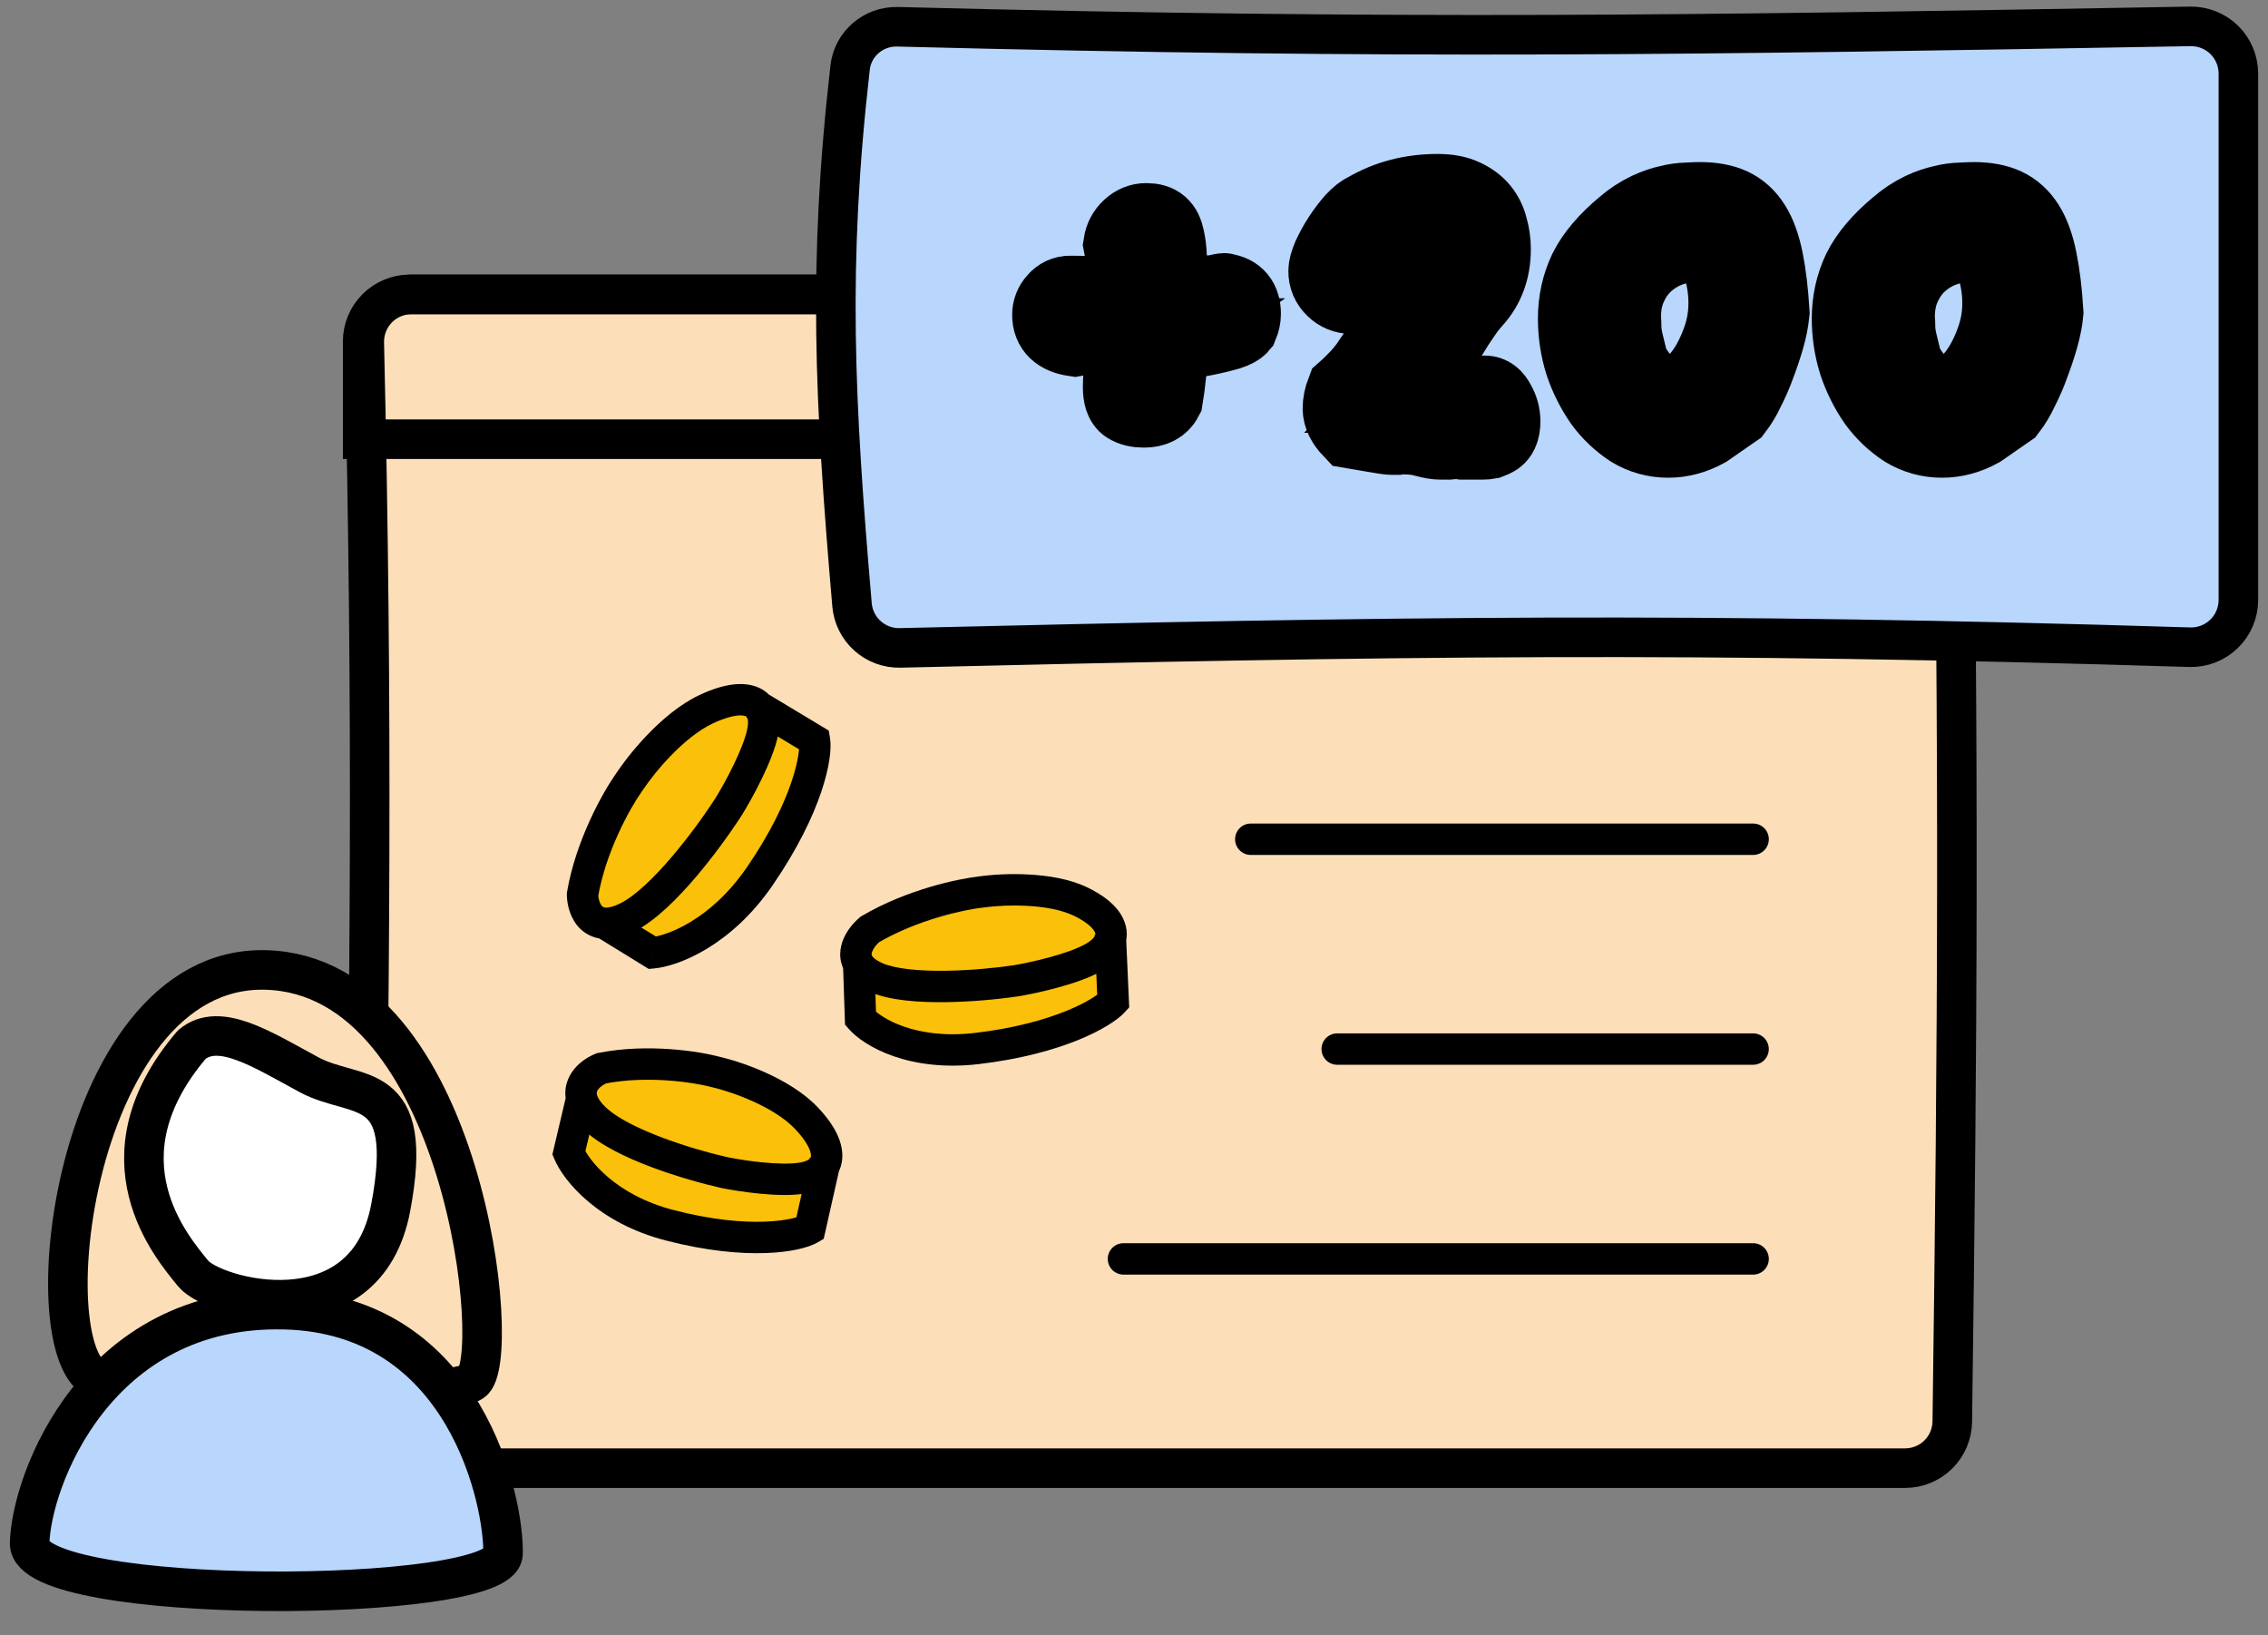
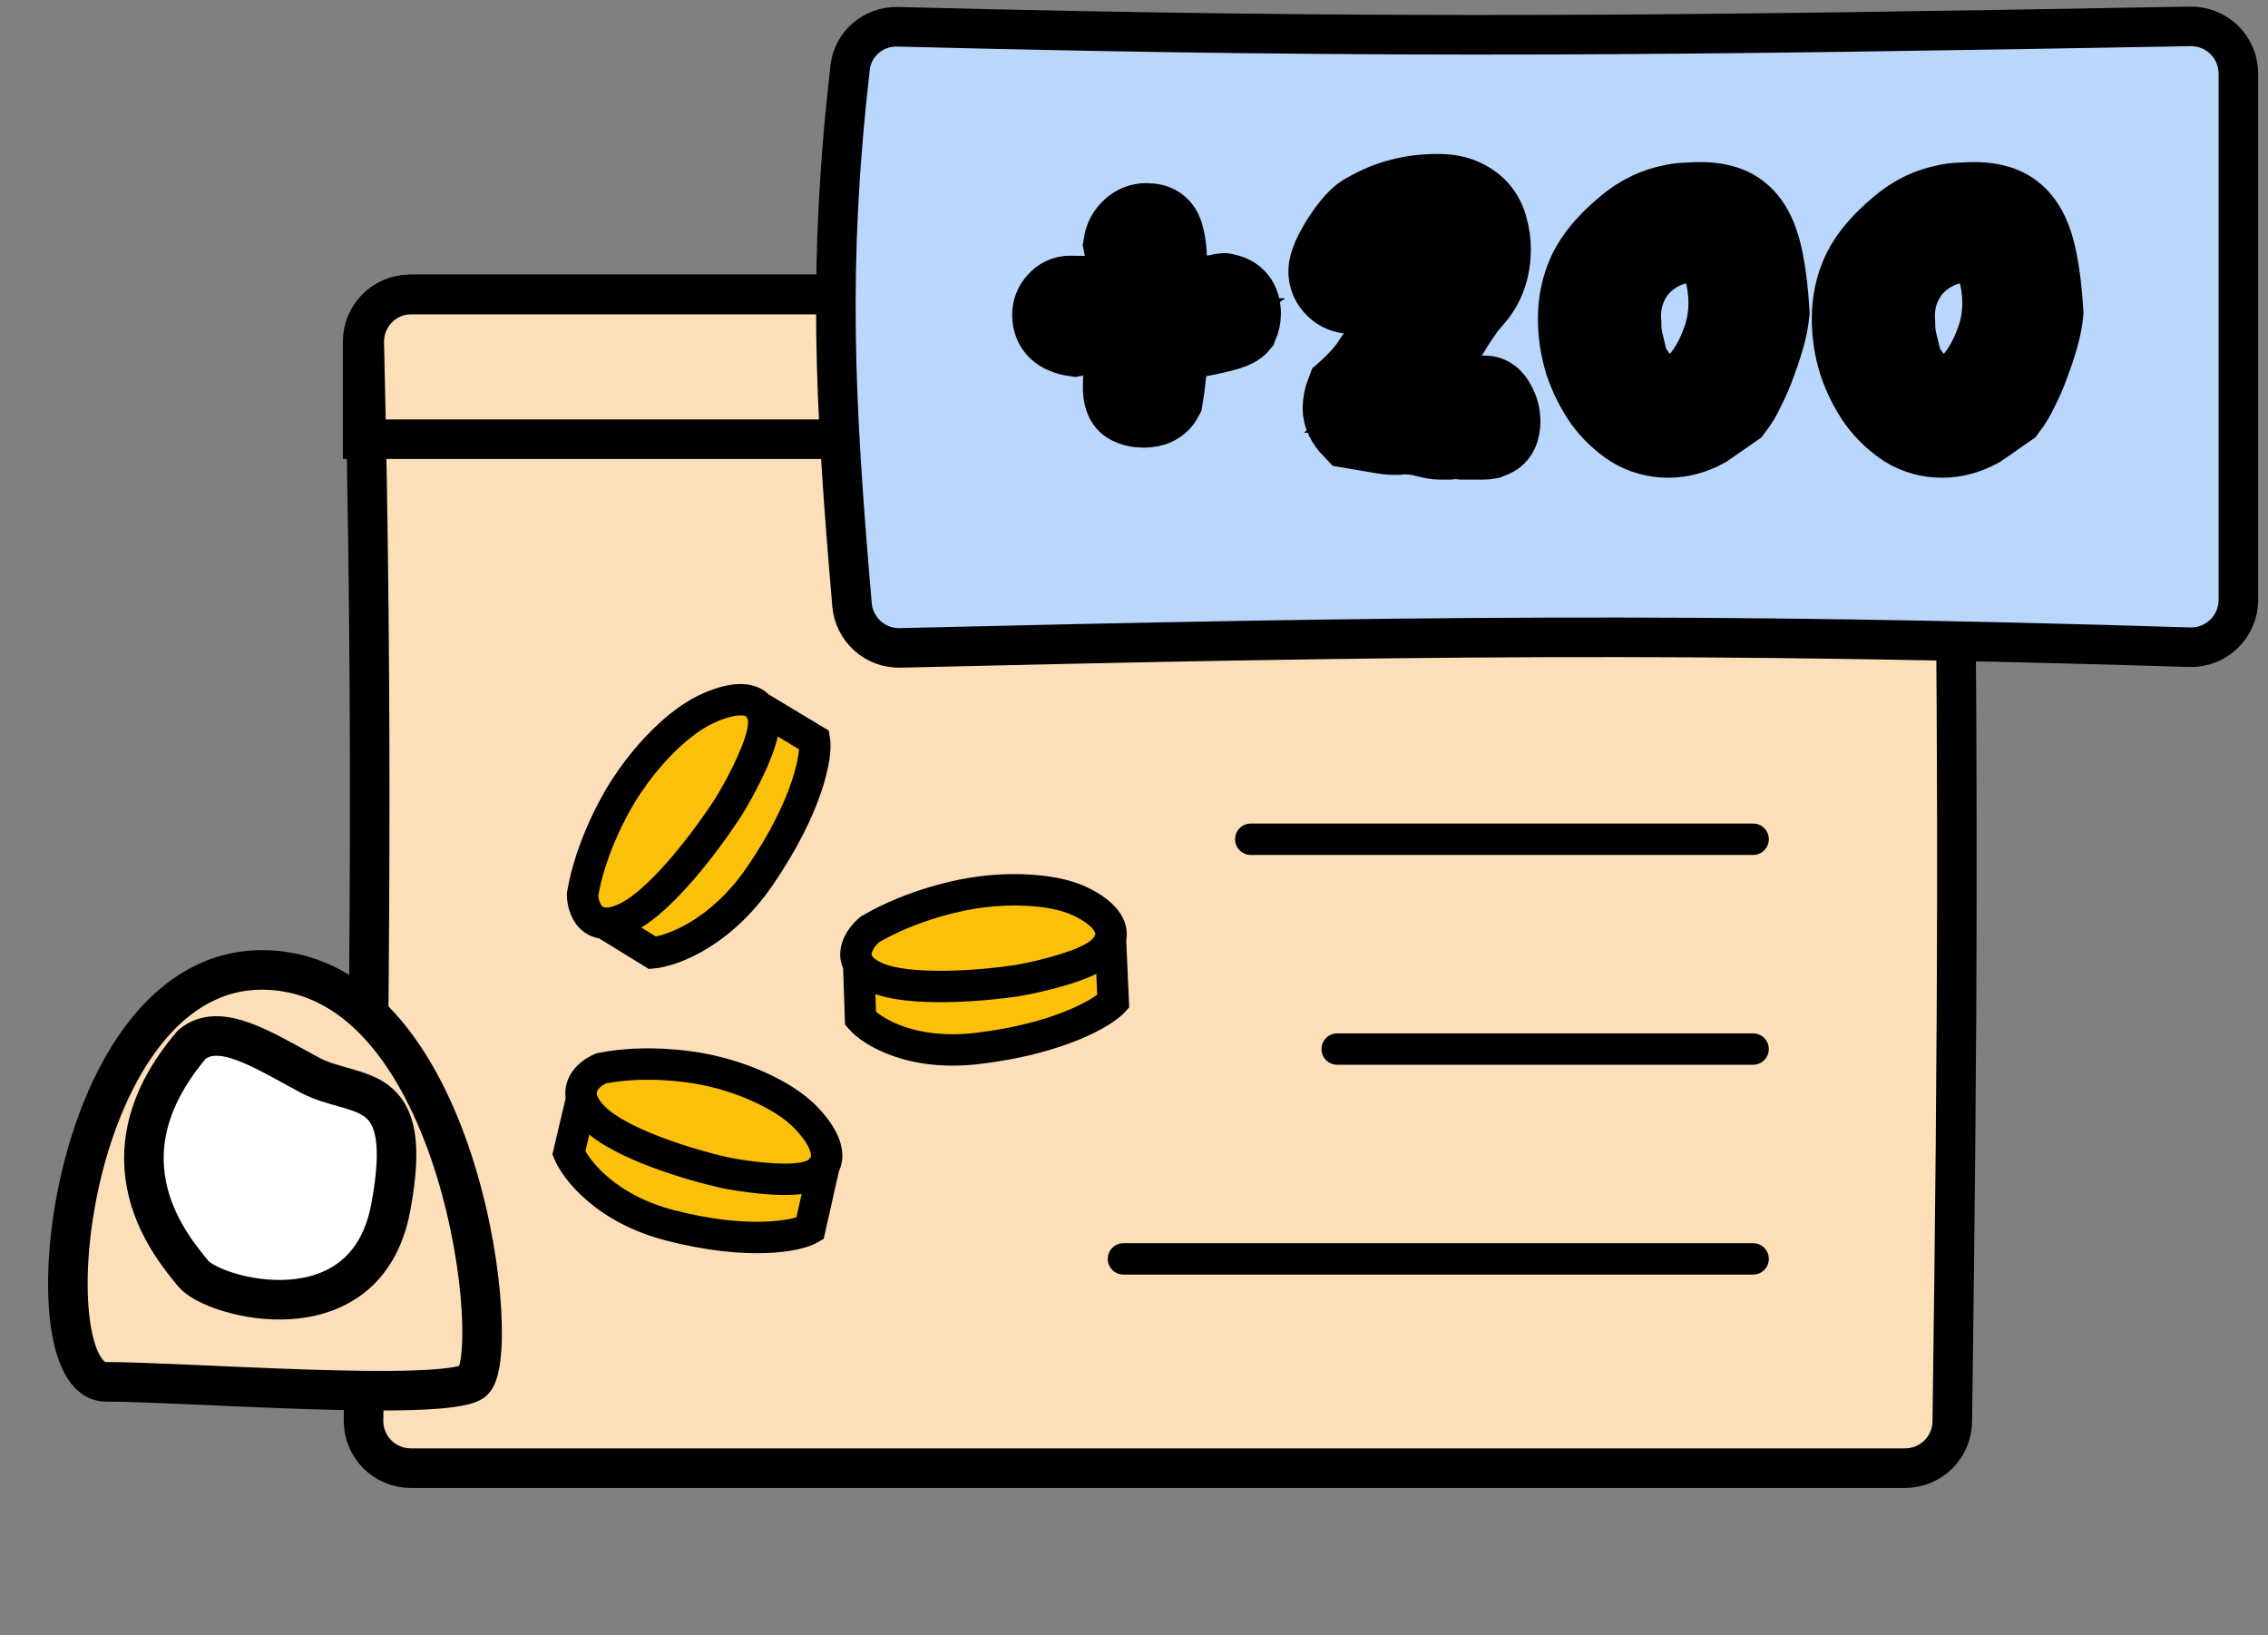
<svg xmlns="http://www.w3.org/2000/svg" width="86" height="62" viewBox="0 0 86 62" fill="none">
  <rect x="0" y="0" width="86" height="62" fill="#808080" stroke="none" />
  <path d="M15.599 11.161H72.251C73.223 11.161 74.019 11.947 74.034 12.922C74.284 29.163 74.234 38.761 74.029 53.898C74.023 54.367 73.832 54.816 73.498 55.146C73.164 55.476 72.714 55.662 72.244 55.663H15.569C15.332 55.662 15.098 55.615 14.88 55.523C14.662 55.431 14.464 55.297 14.298 55.128C14.132 54.959 14.002 54.76 13.913 54.54C13.825 54.32 13.782 54.085 13.785 53.849L13.813 51.859C14.016 37.203 14.15 27.523 13.813 12.999C13.807 12.761 13.849 12.523 13.936 12.301C14.023 12.079 14.154 11.876 14.32 11.705C14.486 11.534 14.685 11.398 14.905 11.305C15.125 11.211 15.361 11.162 15.599 11.161Z" fill="#FCDFB9" stroke="black" stroke-width="1.5" />
  <path d="M23.809 34.771C23.446 34.955 23.155 35.019 22.923 35.004C22.292 34.962 22.098 34.333 22.09 33.916C22.397 32.087 23.371 30.352 23.819 29.712C24.262 29.028 25.472 27.506 26.765 26.895C27.786 26.413 28.462 26.435 28.77 26.794C28.949 27.004 29.002 27.328 28.924 27.731C28.755 28.609 27.996 29.989 27.637 30.571C26.923 31.685 25.16 34.085 23.809 34.771Z" fill="#FBC00A" />
  <path d="M22.923 35.004L24.744 36.126C25.48 36.06 27.322 35.388 28.806 33.227C30.662 30.524 30.977 28.604 30.884 28.066L28.77 26.795C28.949 27.004 29.002 27.327 28.924 27.731C28.755 28.609 27.996 29.989 27.637 30.571C26.923 31.685 25.16 34.085 23.809 34.771C23.446 34.955 23.155 35.019 22.923 35.004Z" fill="#FBC00A" />
  <path d="M24.743 36.126L24.431 36.633L24.6 36.736L24.796 36.718L24.743 36.126ZM30.884 28.066L31.471 27.965L31.424 27.697L31.191 27.557L30.884 28.066ZM22.089 33.916L21.502 33.817L21.494 33.873V33.928L22.089 33.916ZM23.818 29.712L24.306 30.053L24.312 30.045L24.318 30.036L23.818 29.712ZM27.637 30.571L28.139 30.891L28.143 30.883L27.637 30.571ZM30.298 28.167C30.319 28.288 30.302 28.787 30.012 29.644C29.733 30.472 29.216 31.579 28.316 32.89L29.297 33.564C30.253 32.171 30.822 30.967 31.14 30.026C31.448 29.112 31.544 28.383 31.471 27.965L30.298 28.167ZM28.316 32.89C26.923 34.917 25.237 35.485 24.691 35.533L24.796 36.718C25.722 36.636 27.72 35.861 29.297 33.564L28.316 32.89ZM22.676 34.015C22.965 32.302 23.89 30.647 24.306 30.053L23.33 29.371C22.852 30.055 21.83 31.874 21.502 33.817L22.676 34.015ZM24.318 30.036C24.639 29.555 25.002 29.104 25.402 28.687C25.901 28.169 26.467 27.694 27.018 27.433L26.511 26.357C25.77 26.708 25.084 27.3 24.543 27.865C24.091 28.335 23.681 28.845 23.319 29.388L24.318 30.036ZM28.34 27.619C28.271 27.977 28.068 28.483 27.817 29.002C27.571 29.51 27.301 29.983 27.131 30.258L28.143 30.883C28.332 30.578 28.622 30.069 28.887 29.522C29.147 28.986 29.409 28.364 29.509 27.844L28.34 27.619ZM27.136 30.25C26.639 31.015 26.096 31.749 25.508 32.447C24.812 33.269 24.099 33.956 23.541 34.239L24.078 35.301C24.869 34.9 25.714 34.045 26.416 33.217C27.038 32.478 27.614 31.701 28.139 30.891L27.136 30.25ZM22.61 35.511L24.431 36.633L25.056 35.62L23.234 34.498L22.61 35.511ZM31.191 27.557L29.076 26.285L28.463 27.305L30.578 28.576L31.191 27.557ZM28.317 27.182C28.33 27.196 28.401 27.302 28.34 27.619L29.509 27.844C29.603 27.353 29.567 26.812 29.222 26.408L28.317 27.182ZM23.541 34.239C23.236 34.394 23.053 34.416 22.961 34.41L22.883 35.597C23.256 35.622 23.656 35.516 24.079 35.301L23.54 34.24L23.541 34.239ZM27.018 27.433C27.488 27.211 27.828 27.131 28.052 27.124C28.268 27.118 28.316 27.179 28.317 27.182L29.222 26.408C28.918 26.051 28.473 25.922 28.018 25.935C27.57 25.947 27.061 26.096 26.511 26.357L27.018 27.433ZM28.305 27.21L28.464 27.305L29.076 26.285L28.919 26.19L28.305 27.21ZM22.961 34.41C22.925 34.41 22.889 34.4 22.858 34.38C22.827 34.358 22.801 34.329 22.783 34.295C22.719 34.175 22.685 34.041 22.684 33.904L21.494 33.928C21.5 34.207 21.565 34.579 21.762 34.906C21.876 35.106 22.039 35.273 22.235 35.394C22.43 35.515 22.653 35.585 22.883 35.597L22.961 34.41ZM23.234 34.498L23.226 34.492L22.602 35.505L22.61 35.511L23.234 34.498Z" fill="black" />
  <path d="M33.21 37.056C32.874 36.907 32.67 36.733 32.56 36.552C32.262 36.06 32.657 35.512 32.982 35.239C34.587 34.294 36.468 33.897 37.207 33.817C37.98 33.706 39.816 33.622 40.975 34.183C41.893 34.627 42.23 35.141 42.108 35.598C42.036 35.864 41.809 36.111 41.449 36.312C40.668 36.751 39.179 37.077 38.533 37.185C37.279 37.373 34.458 37.613 33.21 37.056Z" fill="#FBC00A" />
  <path d="M32.56 36.552L32.63 38.615C33.068 39.116 34.565 40.043 37.049 39.752C40.156 39.386 41.837 38.387 42.213 37.973L42.108 35.598C42.036 35.864 41.809 36.111 41.449 36.312C40.668 36.751 39.179 37.077 38.533 37.185C37.279 37.373 34.458 37.613 33.21 37.056C32.874 36.907 32.67 36.734 32.56 36.552Z" fill="#FBC00A" />
  <path d="M32.63 38.615L32.035 38.636L32.043 38.847L32.181 39.007L32.63 38.615ZM42.213 37.973L42.653 38.374L42.818 38.191L42.807 37.947L42.213 37.973ZM32.982 35.239L32.681 34.727L32.637 34.752L32.599 34.784L32.982 35.239ZM37.207 33.817L37.272 34.409L37.283 34.408L37.293 34.406L37.207 33.817ZM38.533 37.185L38.622 37.773L38.631 37.772L38.533 37.185ZM41.772 37.573C41.674 37.681 41.258 37.994 40.431 38.329C39.628 38.655 38.484 38.984 36.98 39.161L37.119 40.343C38.722 40.154 39.971 39.8 40.88 39.432C41.763 39.073 42.376 38.678 42.653 38.374L41.773 37.573L41.772 37.573ZM36.98 39.161C34.66 39.434 33.368 38.556 33.077 38.224L32.181 39.007C32.767 39.676 34.469 40.654 37.119 40.343L36.98 39.161ZM33.283 35.752C34.796 34.861 36.589 34.483 37.272 34.409L37.144 33.226C36.346 33.312 34.377 33.726 32.68 34.727L33.283 35.752ZM37.293 34.406C37.831 34.336 38.375 34.315 38.917 34.342C39.586 34.376 40.242 34.489 40.718 34.718L41.236 33.647C40.55 33.316 39.708 33.19 38.976 33.154C38.357 33.122 37.737 33.147 37.122 33.228L37.293 34.406ZM41.158 35.793C40.834 35.976 40.325 36.151 39.785 36.298C39.255 36.442 38.74 36.547 38.434 36.598L38.631 37.772C39.124 37.686 39.613 37.578 40.096 37.446C40.657 37.294 41.283 37.088 41.74 36.832L41.158 35.793ZM38.445 36.596C37.84 36.687 36.848 36.792 35.861 36.805C34.843 36.819 33.945 36.733 33.452 36.514L32.968 37.6C33.723 37.937 34.859 38.009 35.878 37.995C36.796 37.98 37.713 37.905 38.622 37.773L38.444 36.597L38.445 36.596ZM31.966 36.572L32.035 38.636L33.225 38.595L33.155 36.532L31.966 36.572ZM42.807 37.947L42.702 35.571L41.513 35.624L41.618 37.999L42.807 37.947ZM41.532 35.444C41.52 35.492 41.447 35.631 41.158 35.793L41.74 36.832C42.171 36.59 42.553 36.235 42.682 35.752L41.532 35.443V35.444ZM33.452 36.513C33.185 36.394 33.095 36.288 33.069 36.243L32.051 36.86C32.244 37.178 32.563 37.419 32.968 37.6L33.452 36.514L33.452 36.513ZM40.718 34.718C41.13 34.918 41.352 35.107 41.458 35.246C41.553 35.37 41.537 35.427 41.532 35.444L42.682 35.752C42.799 35.312 42.676 34.882 42.405 34.525C42.143 34.182 41.74 33.892 41.236 33.647L40.718 34.718ZM41.505 35.446L41.513 35.624L42.702 35.571L42.694 35.394L41.505 35.446ZM33.069 36.243C33.049 36.211 33.033 36.166 33.083 36.053C33.138 35.926 33.251 35.791 33.365 35.694L32.599 34.784C32.389 34.961 32.142 35.236 31.993 35.574C31.839 35.926 31.773 36.401 32.051 36.86L33.069 36.243ZM33.155 36.532V36.522L31.965 36.562L31.966 36.572L33.155 36.532Z" fill="black" />
  <path d="M22.53 42.385C22.256 42.114 22.112 41.868 22.057 41.648C21.91 41.053 22.427 40.656 22.804 40.503C24.559 40.154 26.425 40.451 27.139 40.642C27.893 40.814 29.633 41.403 30.569 42.383C31.307 43.156 31.486 43.788 31.248 44.196C31.11 44.434 30.831 44.594 30.441 44.663C29.592 44.811 28.112 44.589 27.478 44.459C26.254 44.187 23.55 43.392 22.531 42.385H22.53Z" fill="#FBC00A" />
  <path d="M22.057 41.649L21.57 43.715C21.846 44.371 22.998 45.837 25.402 46.456C28.408 47.231 30.249 46.857 30.711 46.586L31.248 44.196C31.11 44.434 30.831 44.594 30.441 44.663C29.592 44.811 28.112 44.589 27.478 44.459C26.254 44.187 23.55 43.392 22.531 42.385C22.256 42.114 22.112 41.868 22.057 41.649Z" fill="#FBC00A" />
  <path d="M21.57 43.715L20.991 43.579L20.946 43.768L21.022 43.946L21.57 43.715ZM30.711 46.586L31.012 47.099L31.234 46.968L31.291 46.717L30.711 46.586ZM22.804 40.503L22.688 39.92L22.633 39.93L22.581 39.952L22.804 40.503ZM27.139 40.642L26.985 41.217L26.996 41.219L27.007 41.222L27.139 40.642ZM27.478 44.459L27.349 45.04L27.359 45.042L27.478 44.459ZM30.409 46.072C30.306 46.133 29.851 46.289 28.989 46.318C28.158 46.348 27.003 46.255 25.551 45.88L25.253 47.033C26.806 47.433 28.075 47.541 29.03 47.508C29.957 47.477 30.653 47.31 31.012 47.099L30.409 46.072ZM25.551 45.88C23.316 45.304 22.318 43.96 22.119 43.484L21.022 43.946C21.373 44.782 22.68 46.37 25.253 47.033L25.551 45.88ZM22.919 41.087C24.558 40.762 26.328 41.041 26.985 41.217L27.294 40.068C26.523 39.861 24.56 39.548 22.688 39.92L22.919 41.087ZM27.007 41.222C27.346 41.3 27.932 41.477 28.541 41.752C29.157 42.029 29.747 42.383 30.139 42.794L30.999 41.972C30.454 41.402 29.706 40.972 29.03 40.666C28.464 40.411 27.875 40.208 27.272 40.062L27.007 41.222ZM30.339 44.076C29.997 44.136 29.482 44.125 28.936 44.072C28.487 44.029 28.04 43.964 27.597 43.876L27.359 45.042C27.694 45.11 28.244 45.201 28.823 45.257C29.387 45.312 30.036 45.337 30.543 45.249L30.339 44.076ZM27.607 43.878C26.768 43.686 25.943 43.44 25.136 43.14C24.184 42.783 23.36 42.369 22.949 41.962L22.112 42.809C22.72 43.408 23.758 43.895 24.719 44.255C25.705 44.624 26.714 44.899 27.349 45.04L27.607 43.878ZM21.478 41.511L20.991 43.579L22.149 43.852L22.636 41.784L21.478 41.511ZM31.291 46.717L31.829 44.327L30.668 44.065L30.13 46.455L31.291 46.717ZM30.734 43.897C30.718 43.925 30.635 44.024 30.339 44.076L30.543 45.249C31.027 45.164 31.503 44.943 31.763 44.495L30.734 43.897ZM22.949 41.962C22.724 41.742 22.655 41.586 22.635 41.505L21.48 41.791C21.568 42.149 21.787 42.487 22.113 42.809L22.949 41.962ZM30.139 42.794C30.474 43.145 30.644 43.426 30.713 43.623C30.78 43.814 30.742 43.883 30.734 43.897L31.763 44.495C31.991 44.102 31.984 43.652 31.836 43.23C31.691 42.816 31.402 42.394 30.999 41.972L30.139 42.794ZM30.708 43.888L30.668 44.065L31.829 44.327L31.869 44.148L30.708 43.888ZM22.635 41.505C22.616 41.426 22.63 41.365 22.694 41.286C22.773 41.191 22.904 41.105 23.026 41.056L22.581 39.952C22.328 40.054 22.01 40.242 21.774 40.532C21.523 40.839 21.352 41.275 21.48 41.791L22.635 41.505ZM22.636 41.784L22.639 41.776L21.48 41.502L21.478 41.511L22.636 41.784Z" fill="black" />
  <path d="M15.537 11.161H72.211C72.684 11.161 73.138 11.349 73.473 11.684C73.808 12.019 73.996 12.473 73.996 12.946V16.653H13.752V12.946C13.752 12.473 13.941 12.019 14.275 11.684C14.61 11.349 15.064 11.161 15.537 11.161Z" stroke="black" stroke-width="1.5" />
  <path d="M50.705 39.179C50.547 39.179 50.396 39.242 50.284 39.353C50.172 39.465 50.11 39.616 50.11 39.774C50.11 39.932 50.172 40.083 50.284 40.195C50.396 40.306 50.547 40.369 50.705 40.369V39.179ZM66.476 40.369C66.634 40.369 66.785 40.306 66.897 40.195C67.008 40.083 67.071 39.932 67.071 39.774C67.071 39.616 67.008 39.465 66.897 39.353C66.785 39.242 66.634 39.179 66.476 39.179V40.369ZM50.705 40.369H66.476V39.179H50.705V40.369ZM42.6 47.135C42.442 47.135 42.291 47.197 42.179 47.309C42.068 47.42 42.005 47.572 42.005 47.73C42.005 47.887 42.068 48.039 42.179 48.15C42.291 48.262 42.442 48.325 42.6 48.325V47.135ZM66.477 48.325C66.635 48.325 66.786 48.262 66.898 48.15C67.009 48.039 67.072 47.887 67.072 47.73C67.072 47.572 67.009 47.42 66.898 47.309C66.786 47.197 66.635 47.135 66.477 47.135V48.325ZM42.6 48.325H66.477V47.135H42.6V48.325ZM47.428 31.224C47.27 31.224 47.118 31.286 47.007 31.398C46.895 31.509 46.833 31.661 46.833 31.819C46.833 31.976 46.895 32.128 47.007 32.239C47.118 32.351 47.27 32.414 47.428 32.414V31.224ZM66.477 32.414C66.635 32.414 66.786 32.351 66.898 32.239C67.009 32.128 67.072 31.976 67.072 31.819C67.072 31.661 67.009 31.509 66.898 31.398C66.786 31.286 66.635 31.224 66.477 31.224V32.414ZM47.428 32.414H66.477V31.224H47.428V32.414Z" fill="black" />
  <path d="M17.907 52.39C16.701 53.148 7.015 52.39 4.016 52.39C1.017 52.39 2.534 36.568 10.083 36.775C17.631 36.982 19.114 51.632 17.907 52.39Z" fill="#FCDFB9" stroke="black" stroke-width="1.5" stroke-linecap="round" stroke-linejoin="round" />
-   <path d="M10.781 49.654C3.663 49.481 1.182 56.118 1.124 58.51C1.065 60.902 19.027 60.836 19.074 58.909C19.122 56.981 17.688 49.823 10.781 49.654Z" fill="#B9D6FC" stroke="black" stroke-width="1.5" stroke-linecap="round" stroke-linejoin="round" />
  <path d="M11.718 40.747C9.928 39.78 8.316 38.733 7.273 39.603C3.584 43.934 6.524 47.294 7.323 48.282C8.079 49.219 13.871 50.795 14.815 45.789C15.758 40.783 13.506 41.712 11.718 40.747Z" fill="white" stroke="black" stroke-width="1.5" stroke-linecap="round" stroke-linejoin="round" />
  <path d="M34.037 1.015C53.034 1.504 64.448 1.33 83.055 1C83.292 0.996 83.528 1.039 83.749 1.127C83.969 1.214 84.17 1.345 84.34 1.511C84.509 1.677 84.644 1.876 84.736 2.094C84.828 2.313 84.876 2.548 84.877 2.785V22.752C84.876 22.992 84.827 23.229 84.733 23.45C84.639 23.67 84.501 23.87 84.329 24.036C84.156 24.203 83.952 24.333 83.728 24.419C83.504 24.506 83.266 24.546 83.026 24.538C64.337 23.957 52.868 24.118 34.13 24.564C33.676 24.575 33.235 24.412 32.897 24.11C32.558 23.807 32.348 23.387 32.308 22.935C31.641 15.163 31.38 10.054 32.236 2.557C32.339 1.662 33.12 0.991 34.037 1.015Z" fill="#B9D6FC" stroke="black" stroke-width="1.5" />
  <path d="M46.981 12.319C46.921 12.391 46.782 12.464 46.565 12.536C46.359 12.596 46.142 12.651 45.912 12.699C45.695 12.747 45.501 12.784 45.333 12.808C45.163 12.832 45.091 12.832 45.115 12.808H44.752C44.668 12.819 44.584 12.825 44.499 12.826H44.3C44.289 12.916 44.282 13.007 44.282 13.098V13.297C44.282 13.454 44.288 13.551 44.3 13.586C44.288 13.793 44.264 14.021 44.227 14.275C44.203 14.529 44.167 14.8 44.119 15.091C43.986 15.344 43.738 15.471 43.376 15.471C43.135 15.471 42.935 15.422 42.779 15.325C42.634 15.229 42.561 15.012 42.561 14.673C42.561 14.36 42.597 13.955 42.67 13.459C42.67 13.436 42.664 13.417 42.652 13.405V13.098C42.664 12.989 42.676 12.868 42.688 12.735H41.202C41.033 12.735 40.883 12.747 40.75 12.772C40.169 12.687 39.88 12.409 39.88 11.939C39.878 11.75 39.95 11.568 40.079 11.431C40.14 11.355 40.218 11.295 40.306 11.254C40.394 11.213 40.49 11.193 40.587 11.195C40.888 11.195 41.136 11.202 41.329 11.213C41.535 11.213 41.691 11.22 41.8 11.232C41.8 11.244 42.09 11.25 42.669 11.25C42.67 11.165 42.664 11.08 42.652 10.996V10.779C42.652 10.561 42.67 10.404 42.706 10.308C42.706 10.031 42.664 9.68 42.579 9.257C42.615 9.027 42.718 8.834 42.887 8.678C43.056 8.521 43.249 8.442 43.467 8.442C43.684 8.442 43.847 8.49 43.956 8.587C44.065 8.684 44.137 8.829 44.173 9.022C44.221 9.215 44.252 9.456 44.264 9.747C44.288 10.036 44.318 10.374 44.354 10.761V11.25L45.097 11.178C45.145 11.202 45.224 11.213 45.332 11.213C45.489 11.213 45.634 11.208 45.767 11.195C45.901 11.183 46.015 11.171 46.111 11.16C46.22 11.136 46.299 11.117 46.347 11.105C46.407 11.093 46.431 11.093 46.419 11.105C46.854 11.165 47.071 11.431 47.071 11.902C47.071 12.035 47.041 12.174 46.981 12.319ZM56.62 16.594L56.439 16.666C56.373 16.679 56.307 16.685 56.24 16.684H55.461C55.377 16.671 55.292 16.665 55.207 16.666C55.111 16.666 55.014 16.672 54.917 16.684H54.61C54.476 16.684 54.295 16.654 54.066 16.594C53.836 16.521 53.547 16.485 53.197 16.485C53.124 16.485 53.051 16.491 52.979 16.503H52.744C52.659 16.503 52.17 16.424 51.276 16.268C51.022 16.002 50.895 15.743 50.895 15.489C50.895 15.283 50.938 15.072 51.022 14.854C51.246 14.656 51.458 14.444 51.657 14.221C51.814 14.039 51.928 13.889 52.001 13.768C52.242 13.405 52.484 13.079 52.725 12.79C52.979 12.488 53.227 12.198 53.468 11.92C53.516 11.884 53.577 11.812 53.65 11.703C53.734 11.582 53.824 11.456 53.921 11.322L54.211 10.924C54.307 10.779 54.392 10.665 54.464 10.58C54.779 10.23 54.936 9.843 54.936 9.421C54.936 9.01 54.724 8.804 54.301 8.804C54.157 8.804 53.993 8.828 53.812 8.877C53.632 8.913 53.456 8.968 53.287 9.04C53.13 9.113 52.979 9.197 52.835 9.294C52.707 9.374 52.596 9.478 52.508 9.601L52.309 10C52.23 10.181 52.139 10.356 52.037 10.525C51.933 10.688 51.812 10.84 51.675 10.978C51.559 11.092 51.403 11.157 51.24 11.16C51.01 11.159 50.788 11.068 50.624 10.906C50.536 10.825 50.466 10.727 50.419 10.618C50.373 10.508 50.35 10.39 50.353 10.271C50.353 10.151 50.4 9.976 50.497 9.747C50.723 9.261 51.016 8.81 51.367 8.406C51.548 8.212 51.711 8.085 51.856 8.025C52.641 7.567 53.528 7.337 54.519 7.337C54.906 7.337 55.225 7.398 55.479 7.518C55.745 7.639 55.956 7.796 56.113 7.989C56.27 8.182 56.379 8.406 56.439 8.66C56.511 8.914 56.548 9.173 56.548 9.439C56.548 10.2 56.318 10.834 55.859 11.341C55.727 11.486 55.605 11.636 55.497 11.793C55.389 11.95 55.285 12.102 55.189 12.246C55.109 12.372 55.031 12.499 54.954 12.627C54.901 12.707 54.847 12.785 54.791 12.862C54.658 12.934 54.242 13.46 53.541 14.438L53.07 14.909C53.48 14.909 53.824 14.933 54.103 14.982C54.392 15.018 54.537 15.024 54.537 15H55.28C55.581 14.987 55.926 14.982 56.312 14.982C56.481 14.982 56.62 15.091 56.729 15.307C56.85 15.513 56.91 15.736 56.91 15.978C56.91 16.303 56.813 16.51 56.62 16.594ZM67.117 11.847C67.084 12.16 67.023 12.47 66.936 12.772C66.84 13.11 66.725 13.454 66.592 13.804C66.475 14.133 66.335 14.454 66.175 14.764C66.058 15.021 65.912 15.264 65.74 15.489L64.671 16.231C64.213 16.485 63.742 16.612 63.259 16.612C62.774 16.615 62.297 16.483 61.882 16.231C61.461 15.956 61.092 15.606 60.795 15.199C60.487 14.752 60.243 14.264 60.07 13.75C59.902 13.21 59.816 12.649 59.816 12.084C59.816 11.431 59.95 10.827 60.215 10.272C60.493 9.717 60.958 9.167 61.61 8.623C61.883 8.384 62.188 8.183 62.516 8.025C62.806 7.893 63.071 7.802 63.313 7.754C63.532 7.698 63.757 7.668 63.983 7.663C64.176 7.652 64.34 7.645 64.472 7.645C64.931 7.645 65.318 7.717 65.631 7.863C65.945 8.008 66.206 8.243 66.41 8.569C66.617 8.895 66.773 9.33 66.882 9.874C66.99 10.405 67.069 11.063 67.117 11.847ZM65.288 12.88C65.448 12.427 65.527 11.948 65.523 11.467C65.523 11.202 65.499 10.936 65.451 10.67C65.409 10.415 65.336 10.165 65.233 9.928C65.148 9.726 65.017 9.546 64.852 9.402C64.787 9.333 64.708 9.279 64.621 9.241C64.534 9.204 64.44 9.185 64.345 9.185C64.007 9.185 63.663 9.245 63.313 9.366C62.974 9.486 62.667 9.667 62.389 9.909C62.111 10.155 61.889 10.458 61.737 10.797C61.568 11.148 61.483 11.558 61.483 12.029C61.496 12.174 61.501 12.331 61.501 12.499C61.514 12.668 61.543 12.85 61.592 13.043L61.773 13.786C62.22 14.595 62.727 15 63.295 15C63.705 15 64.08 14.813 64.418 14.438C64.768 14.051 65.058 13.532 65.288 12.88ZM77.501 11.847C77.477 12.113 77.417 12.421 77.32 12.772C77.223 13.11 77.109 13.454 76.976 13.804C76.859 14.133 76.72 14.454 76.559 14.764C76.442 15.021 76.296 15.264 76.125 15.489L75.056 16.231C74.597 16.485 74.126 16.612 73.643 16.612C73.158 16.615 72.681 16.483 72.266 16.231C71.844 15.956 71.476 15.606 71.179 15.199C70.871 14.752 70.627 14.264 70.455 13.75C70.286 13.21 70.201 12.649 70.201 12.084C70.201 11.431 70.334 10.827 70.6 10.272C70.878 9.717 71.342 9.167 71.995 8.623C72.268 8.384 72.572 8.183 72.9 8.025C73.154 7.905 73.422 7.814 73.697 7.754C73.916 7.698 74.141 7.668 74.367 7.663C74.56 7.652 74.724 7.645 74.857 7.645C75.315 7.645 75.702 7.717 76.015 7.863C76.33 8.008 76.59 8.243 76.795 8.569C77 8.895 77.157 9.33 77.265 9.874C77.374 10.405 77.453 11.063 77.501 11.847ZM75.672 12.88C75.832 12.427 75.912 11.948 75.907 11.467C75.907 11.202 75.883 10.936 75.834 10.67C75.793 10.415 75.719 10.165 75.617 9.928C75.532 9.726 75.402 9.546 75.237 9.402C75.172 9.333 75.093 9.278 75.005 9.241C74.918 9.204 74.824 9.185 74.729 9.185C74.391 9.185 74.047 9.245 73.698 9.366C73.359 9.486 73.051 9.667 72.774 9.909C72.508 10.139 72.29 10.434 72.121 10.797C71.952 11.148 71.867 11.558 71.867 12.029C71.879 12.174 71.886 12.331 71.886 12.499C71.898 12.668 71.928 12.85 71.976 13.043L72.157 13.786C72.604 14.595 73.112 15 73.679 15C74.09 15 74.464 14.813 74.802 14.438C75.152 14.051 75.442 13.532 75.672 12.88Z" fill="white" />
  <mask id="mask0_189_856" style="mask-type:luminance" maskUnits="userSpaceOnUse" x="36" y="4" width="45" height="16">
    <path d="M38.293 5.751H78.753V18.444H38.293V5.751Z" fill="white" stroke="black" stroke-width="3" />
    <path d="M46.981 12.319C46.921 12.391 46.782 12.464 46.565 12.536C46.359 12.596 46.142 12.651 45.912 12.699C45.695 12.747 45.501 12.784 45.333 12.808C45.163 12.832 45.091 12.832 45.115 12.808H44.752C44.668 12.819 44.584 12.825 44.499 12.825H44.3C44.289 12.916 44.282 13.007 44.282 13.098V13.297C44.282 13.454 44.288 13.551 44.3 13.586C44.288 13.793 44.264 14.021 44.227 14.275C44.203 14.529 44.167 14.8 44.119 15.091C43.986 15.344 43.738 15.471 43.376 15.471C43.135 15.471 42.935 15.422 42.779 15.325C42.634 15.229 42.561 15.012 42.561 14.673C42.561 14.36 42.597 13.955 42.67 13.459C42.67 13.436 42.664 13.417 42.652 13.405V13.098C42.664 12.989 42.676 12.868 42.688 12.735H41.202C41.033 12.735 40.883 12.747 40.75 12.772C40.169 12.687 39.88 12.409 39.88 11.939C39.878 11.75 39.95 11.568 40.079 11.431C40.14 11.355 40.218 11.295 40.306 11.254C40.394 11.213 40.49 11.193 40.587 11.195C40.888 11.195 41.136 11.202 41.329 11.213C41.535 11.213 41.691 11.22 41.8 11.232C41.8 11.244 42.09 11.25 42.669 11.25C42.67 11.165 42.664 11.08 42.652 10.996V10.779C42.652 10.561 42.67 10.404 42.706 10.308C42.706 10.031 42.664 9.68 42.579 9.257C42.615 9.027 42.718 8.834 42.887 8.678C43.056 8.521 43.249 8.442 43.467 8.442C43.684 8.442 43.847 8.49 43.956 8.587C44.065 8.684 44.137 8.829 44.173 9.022C44.221 9.215 44.252 9.456 44.264 9.747C44.288 10.036 44.318 10.374 44.354 10.761V11.25L45.097 11.178C45.145 11.202 45.224 11.213 45.332 11.213C45.489 11.213 45.634 11.208 45.767 11.195C45.901 11.183 46.015 11.171 46.111 11.159C46.22 11.136 46.299 11.117 46.347 11.105C46.407 11.093 46.431 11.093 46.419 11.105C46.854 11.165 47.071 11.431 47.071 11.902C47.071 12.035 47.041 12.174 46.981 12.319ZM56.62 16.594L56.439 16.666C56.373 16.678 56.307 16.685 56.24 16.684H55.461C55.377 16.671 55.292 16.665 55.207 16.666C55.111 16.666 55.014 16.672 54.917 16.684H54.61C54.476 16.684 54.295 16.654 54.066 16.594C53.836 16.521 53.547 16.485 53.197 16.485C53.124 16.485 53.051 16.491 52.979 16.503H52.744C52.659 16.503 52.17 16.424 51.276 16.268C51.022 16.002 50.895 15.743 50.895 15.489C50.895 15.283 50.938 15.072 51.022 14.854C51.246 14.656 51.458 14.444 51.657 14.221C51.814 14.039 51.928 13.889 52.001 13.768C52.242 13.405 52.484 13.079 52.725 12.79C52.979 12.488 53.227 12.198 53.468 11.92C53.516 11.884 53.577 11.812 53.65 11.703C53.734 11.582 53.824 11.455 53.921 11.322L54.211 10.924C54.307 10.779 54.392 10.665 54.464 10.58C54.779 10.23 54.936 9.843 54.936 9.421C54.936 9.01 54.724 8.804 54.301 8.804C54.157 8.804 53.993 8.828 53.812 8.877C53.632 8.913 53.456 8.968 53.287 9.04C53.13 9.113 52.979 9.197 52.835 9.294C52.707 9.374 52.596 9.478 52.508 9.601L52.309 10C52.23 10.181 52.139 10.356 52.037 10.525C51.933 10.688 51.812 10.84 51.675 10.978C51.559 11.092 51.403 11.157 51.24 11.159C51.01 11.159 50.788 11.068 50.624 10.906C50.536 10.825 50.466 10.727 50.419 10.618C50.373 10.508 50.35 10.39 50.353 10.271C50.353 10.151 50.4 9.976 50.497 9.747C50.723 9.261 51.016 8.81 51.367 8.406C51.548 8.212 51.711 8.085 51.856 8.025C52.641 7.567 53.528 7.337 54.519 7.337C54.906 7.337 55.225 7.398 55.479 7.518C55.745 7.639 55.956 7.796 56.113 7.989C56.27 8.182 56.379 8.406 56.439 8.66C56.511 8.914 56.548 9.173 56.548 9.439C56.548 10.2 56.318 10.834 55.859 11.34C55.727 11.486 55.605 11.636 55.497 11.793C55.389 11.95 55.285 12.102 55.189 12.246C55.109 12.372 55.031 12.499 54.954 12.627C54.901 12.707 54.847 12.785 54.791 12.862C54.658 12.934 54.242 13.46 53.541 14.438L53.07 14.909C53.48 14.909 53.824 14.933 54.103 14.982C54.392 15.018 54.537 15.024 54.537 15H55.28C55.581 14.987 55.926 14.982 56.312 14.982C56.481 14.982 56.62 15.091 56.729 15.307C56.85 15.513 56.91 15.736 56.91 15.978C56.91 16.303 56.813 16.51 56.62 16.594ZM67.117 11.847C67.084 12.16 67.023 12.47 66.936 12.772C66.84 13.11 66.725 13.454 66.592 13.804C66.475 14.133 66.335 14.454 66.175 14.764C66.058 15.021 65.912 15.264 65.74 15.489L64.671 16.231C64.213 16.485 63.742 16.612 63.259 16.612C62.774 16.615 62.297 16.483 61.882 16.231C61.461 15.955 61.092 15.606 60.795 15.199C60.487 14.752 60.243 14.264 60.07 13.75C59.902 13.21 59.816 12.649 59.816 12.084C59.816 11.431 59.95 10.827 60.215 10.272C60.493 9.716 60.958 9.167 61.61 8.623C61.883 8.384 62.188 8.183 62.516 8.025C62.806 7.893 63.071 7.802 63.313 7.754C63.532 7.698 63.757 7.668 63.983 7.663C64.176 7.651 64.34 7.645 64.472 7.645C64.931 7.645 65.318 7.717 65.631 7.862C65.945 8.008 66.206 8.243 66.41 8.569C66.617 8.895 66.773 9.33 66.882 9.874C66.99 10.405 67.069 11.063 67.117 11.847ZM65.288 12.88C65.448 12.427 65.527 11.948 65.523 11.467C65.523 11.202 65.499 10.936 65.451 10.67C65.409 10.415 65.336 10.165 65.233 9.927C65.148 9.726 65.017 9.546 64.852 9.402C64.787 9.333 64.708 9.279 64.621 9.241C64.534 9.204 64.44 9.185 64.345 9.185C64.007 9.185 63.663 9.245 63.313 9.366C62.974 9.486 62.667 9.667 62.389 9.909C62.111 10.155 61.889 10.458 61.737 10.797C61.568 11.148 61.483 11.558 61.483 12.029C61.496 12.173 61.501 12.331 61.501 12.499C61.514 12.668 61.543 12.85 61.592 13.043L61.773 13.786C62.22 14.595 62.727 15 63.295 15C63.705 15 64.08 14.813 64.418 14.438C64.768 14.051 65.058 13.532 65.288 12.88ZM77.501 11.847C77.477 12.113 77.417 12.421 77.32 12.772C77.223 13.11 77.109 13.454 76.976 13.804C76.859 14.133 76.72 14.454 76.559 14.764C76.442 15.021 76.296 15.264 76.125 15.489L75.056 16.231C74.597 16.485 74.126 16.612 73.643 16.612C73.158 16.615 72.681 16.483 72.266 16.231C71.844 15.955 71.476 15.606 71.179 15.199C70.871 14.752 70.627 14.264 70.455 13.75C70.286 13.21 70.201 12.649 70.201 12.084C70.201 11.431 70.334 10.827 70.6 10.272C70.877 9.716 71.342 9.167 71.995 8.623C72.268 8.384 72.572 8.183 72.9 8.025C73.154 7.905 73.422 7.813 73.697 7.754C73.916 7.698 74.141 7.668 74.367 7.663C74.56 7.651 74.724 7.645 74.857 7.645C75.315 7.645 75.702 7.717 76.015 7.862C76.33 8.008 76.59 8.243 76.795 8.569C77 8.895 77.157 9.33 77.265 9.874C77.374 10.405 77.453 11.063 77.501 11.847ZM75.672 12.88C75.832 12.427 75.912 11.948 75.907 11.467C75.907 11.202 75.883 10.936 75.834 10.67C75.793 10.415 75.719 10.165 75.617 9.927C75.532 9.726 75.402 9.546 75.237 9.402C75.172 9.333 75.093 9.278 75.005 9.241C74.918 9.204 74.824 9.185 74.729 9.185C74.391 9.185 74.047 9.245 73.698 9.366C73.359 9.486 73.051 9.667 72.774 9.909C72.508 10.139 72.29 10.434 72.121 10.797C71.952 11.148 71.867 11.558 71.867 12.029C71.879 12.173 71.886 12.331 71.886 12.499C71.898 12.668 71.928 12.85 71.976 13.043L72.157 13.786C72.604 14.595 73.112 15 73.679 15C74.09 15 74.464 14.813 74.802 14.438C75.152 14.051 75.442 13.532 75.672 12.88Z" stroke="black" stroke-width="3" />
  </mask>
  <g mask="url(#mask0_189_856)">
    <path d="M46.981 12.319C46.921 12.391 46.782 12.464 46.565 12.536C46.359 12.596 46.142 12.651 45.912 12.699C45.695 12.747 45.501 12.784 45.333 12.808C45.163 12.832 45.091 12.832 45.115 12.808H44.752C44.668 12.819 44.584 12.825 44.499 12.825H44.3C44.289 12.916 44.282 13.007 44.282 13.098V13.297C44.282 13.454 44.288 13.551 44.3 13.586C44.288 13.793 44.264 14.021 44.227 14.275C44.203 14.529 44.167 14.8 44.119 15.091C43.986 15.344 43.738 15.471 43.376 15.471C43.135 15.471 42.935 15.422 42.779 15.325C42.634 15.229 42.561 15.012 42.561 14.673C42.561 14.36 42.597 13.955 42.67 13.459C42.67 13.436 42.664 13.417 42.652 13.405V13.098C42.664 12.989 42.676 12.868 42.688 12.735H41.202C41.033 12.735 40.883 12.747 40.75 12.772C40.169 12.687 39.88 12.409 39.88 11.939C39.878 11.75 39.95 11.568 40.079 11.431C40.14 11.355 40.218 11.295 40.306 11.254C40.394 11.213 40.49 11.193 40.587 11.195C40.888 11.195 41.136 11.202 41.329 11.213C41.535 11.213 41.691 11.22 41.8 11.232C41.8 11.244 42.09 11.25 42.669 11.25C42.67 11.165 42.664 11.08 42.652 10.996V10.779C42.652 10.561 42.67 10.404 42.706 10.308C42.706 10.031 42.664 9.68 42.579 9.257C42.615 9.027 42.718 8.834 42.887 8.678C43.056 8.521 43.249 8.442 43.467 8.442C43.684 8.442 43.847 8.49 43.956 8.587C44.065 8.684 44.137 8.829 44.173 9.022C44.221 9.215 44.252 9.456 44.264 9.747C44.288 10.036 44.318 10.374 44.354 10.761V11.25L45.097 11.178C45.145 11.202 45.224 11.213 45.332 11.213C45.489 11.213 45.634 11.208 45.767 11.195C45.901 11.183 46.015 11.171 46.111 11.159C46.22 11.136 46.299 11.117 46.347 11.105C46.407 11.093 46.431 11.093 46.419 11.105C46.854 11.165 47.071 11.431 47.071 11.902C47.071 12.035 47.041 12.174 46.981 12.319ZM56.62 16.594L56.439 16.666C56.373 16.678 56.307 16.685 56.24 16.684H55.461C55.377 16.671 55.292 16.665 55.207 16.666C55.111 16.666 55.014 16.672 54.917 16.684H54.61C54.476 16.684 54.295 16.654 54.066 16.594C53.836 16.521 53.547 16.485 53.197 16.485C53.124 16.485 53.051 16.491 52.979 16.503H52.744C52.659 16.503 52.17 16.424 51.276 16.268C51.022 16.002 50.895 15.743 50.895 15.489C50.895 15.283 50.938 15.072 51.022 14.854C51.246 14.656 51.458 14.444 51.657 14.221C51.814 14.039 51.928 13.889 52.001 13.768C52.242 13.405 52.484 13.079 52.725 12.79C52.979 12.488 53.227 12.198 53.468 11.92C53.516 11.884 53.577 11.812 53.65 11.703C53.734 11.582 53.824 11.455 53.921 11.322L54.211 10.924C54.307 10.779 54.392 10.665 54.464 10.58C54.779 10.23 54.936 9.843 54.936 9.421C54.936 9.01 54.724 8.804 54.301 8.804C54.157 8.804 53.993 8.828 53.812 8.877C53.632 8.913 53.456 8.968 53.287 9.04C53.13 9.113 52.979 9.197 52.835 9.294C52.707 9.374 52.596 9.478 52.508 9.601L52.309 10C52.23 10.181 52.139 10.356 52.037 10.525C51.933 10.688 51.812 10.84 51.675 10.978C51.559 11.092 51.403 11.157 51.24 11.159C51.01 11.159 50.788 11.068 50.624 10.906C50.536 10.825 50.466 10.727 50.419 10.618C50.373 10.508 50.35 10.39 50.353 10.271C50.353 10.151 50.4 9.976 50.497 9.747C50.723 9.261 51.016 8.81 51.367 8.406C51.548 8.212 51.711 8.085 51.856 8.025C52.641 7.567 53.528 7.337 54.519 7.337C54.906 7.337 55.225 7.398 55.479 7.518C55.745 7.639 55.956 7.796 56.113 7.989C56.27 8.182 56.379 8.406 56.439 8.66C56.511 8.914 56.548 9.173 56.548 9.439C56.548 10.2 56.318 10.834 55.859 11.34C55.727 11.486 55.605 11.636 55.497 11.793C55.389 11.95 55.285 12.102 55.189 12.246C55.109 12.372 55.031 12.499 54.954 12.627C54.901 12.707 54.847 12.785 54.791 12.862C54.658 12.934 54.242 13.46 53.541 14.438L53.07 14.909C53.48 14.909 53.824 14.933 54.103 14.982C54.392 15.018 54.537 15.024 54.537 15H55.28C55.581 14.987 55.926 14.982 56.312 14.982C56.481 14.982 56.62 15.091 56.729 15.307C56.85 15.513 56.91 15.736 56.91 15.978C56.91 16.303 56.813 16.51 56.62 16.594ZM67.117 11.847C67.084 12.16 67.023 12.47 66.936 12.772C66.84 13.11 66.725 13.454 66.592 13.804C66.475 14.133 66.335 14.454 66.175 14.764C66.058 15.021 65.912 15.264 65.74 15.489L64.671 16.231C64.213 16.485 63.742 16.612 63.259 16.612C62.774 16.615 62.297 16.483 61.882 16.231C61.461 15.955 61.092 15.606 60.795 15.199C60.487 14.752 60.243 14.264 60.07 13.75C59.902 13.21 59.816 12.649 59.816 12.084C59.816 11.431 59.95 10.827 60.215 10.272C60.493 9.716 60.958 9.167 61.61 8.623C61.883 8.384 62.188 8.183 62.516 8.025C62.806 7.893 63.071 7.802 63.313 7.754C63.532 7.698 63.757 7.668 63.983 7.663C64.176 7.651 64.34 7.645 64.472 7.645C64.931 7.645 65.318 7.717 65.631 7.862C65.945 8.008 66.206 8.243 66.41 8.569C66.617 8.895 66.773 9.33 66.882 9.874C66.99 10.405 67.069 11.063 67.117 11.847ZM65.288 12.88C65.448 12.427 65.527 11.948 65.523 11.467C65.523 11.202 65.499 10.936 65.451 10.67C65.409 10.415 65.336 10.165 65.233 9.927C65.148 9.726 65.017 9.546 64.852 9.402C64.787 9.333 64.708 9.279 64.621 9.241C64.534 9.204 64.44 9.185 64.345 9.185C64.007 9.185 63.663 9.245 63.313 9.366C62.974 9.486 62.667 9.667 62.389 9.909C62.111 10.155 61.889 10.458 61.737 10.797C61.568 11.148 61.483 11.558 61.483 12.029C61.496 12.173 61.501 12.331 61.501 12.499C61.514 12.668 61.543 12.85 61.592 13.043L61.773 13.786C62.22 14.595 62.727 15 63.295 15C63.705 15 64.08 14.813 64.418 14.438C64.768 14.051 65.058 13.532 65.288 12.88ZM77.501 11.847C77.477 12.113 77.417 12.421 77.32 12.772C77.223 13.11 77.109 13.454 76.976 13.804C76.859 14.133 76.72 14.454 76.559 14.764C76.442 15.021 76.296 15.264 76.125 15.489L75.056 16.231C74.597 16.485 74.126 16.612 73.643 16.612C73.158 16.615 72.681 16.483 72.266 16.231C71.844 15.955 71.476 15.606 71.179 15.199C70.871 14.752 70.627 14.264 70.455 13.75C70.286 13.21 70.201 12.649 70.201 12.084C70.201 11.431 70.334 10.827 70.6 10.272C70.877 9.716 71.342 9.167 71.995 8.623C72.268 8.384 72.572 8.183 72.9 8.025C73.154 7.905 73.422 7.813 73.697 7.754C73.916 7.698 74.141 7.668 74.367 7.663C74.56 7.651 74.724 7.645 74.857 7.645C75.315 7.645 75.702 7.717 76.015 7.862C76.33 8.008 76.59 8.243 76.795 8.569C77 8.895 77.157 9.33 77.265 9.874C77.374 10.405 77.453 11.063 77.501 11.847ZM75.672 12.88C75.832 12.427 75.912 11.948 75.907 11.467C75.907 11.202 75.883 10.936 75.834 10.67C75.793 10.415 75.719 10.165 75.617 9.927C75.532 9.726 75.402 9.546 75.237 9.402C75.172 9.333 75.093 9.278 75.005 9.241C74.918 9.204 74.824 9.185 74.729 9.185C74.391 9.185 74.047 9.245 73.698 9.366C73.359 9.486 73.051 9.667 72.774 9.909C72.508 10.139 72.29 10.434 72.121 10.797C71.952 11.148 71.867 11.558 71.867 12.029C71.879 12.173 71.886 12.331 71.886 12.499C71.898 12.668 71.928 12.85 71.976 13.043L72.157 13.786C72.604 14.595 73.112 15 73.679 15C74.09 15 74.464 14.813 74.802 14.438C75.152 14.051 75.442 13.532 75.672 12.88Z" stroke="black" stroke-width="3" />
  </g>
</svg>